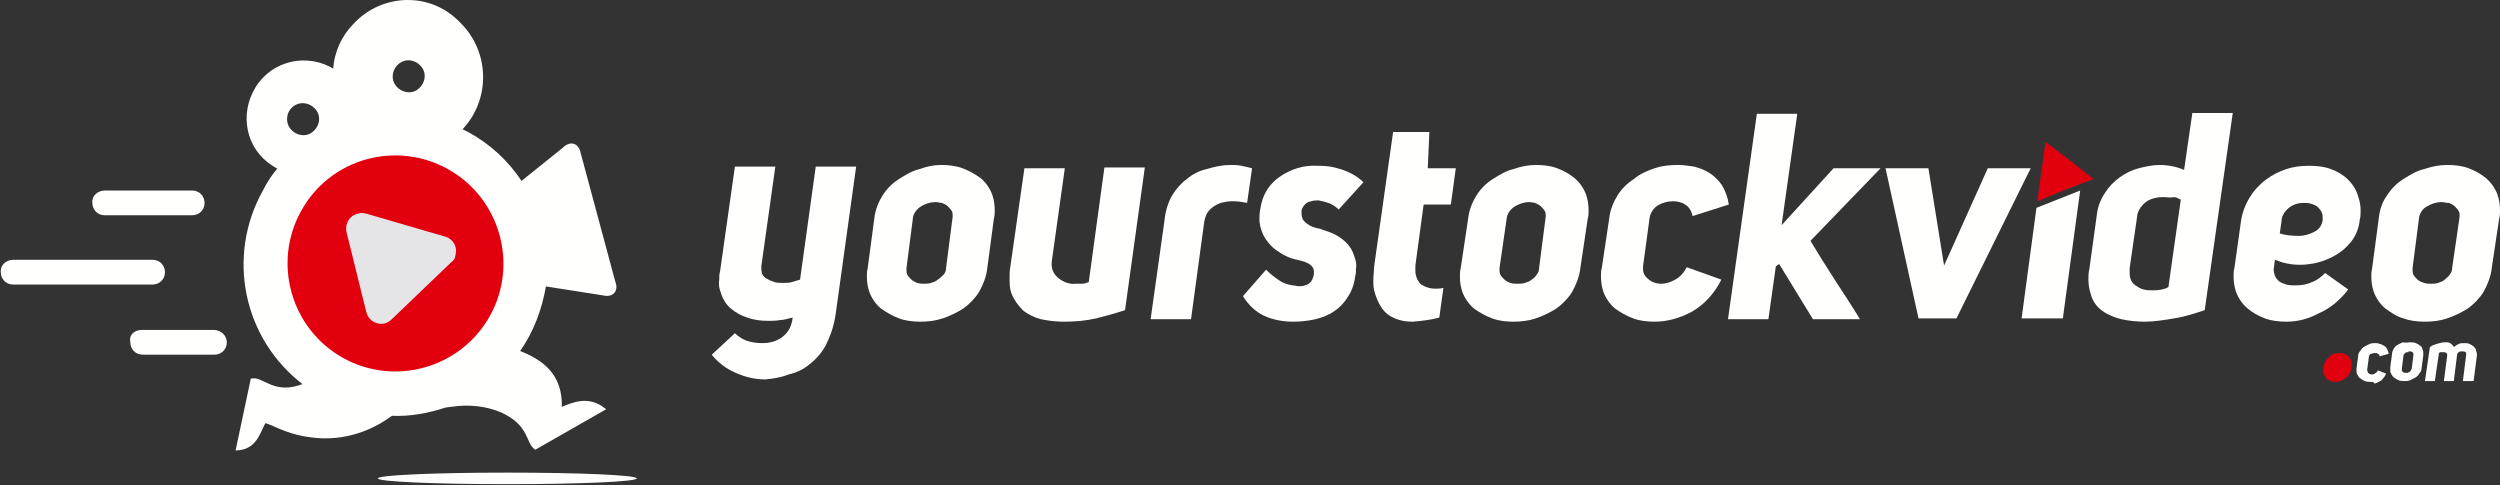
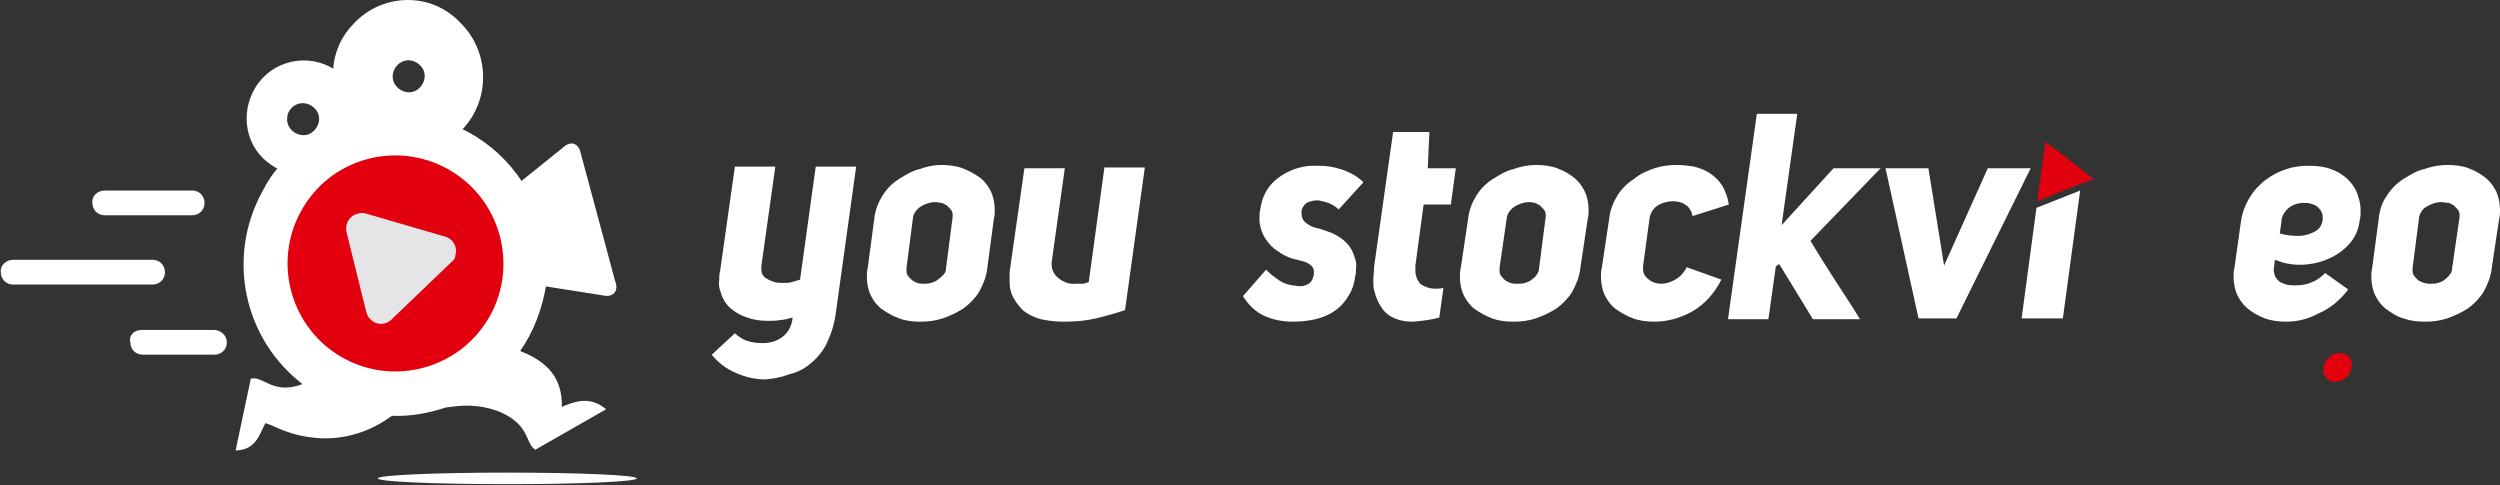
<svg xmlns="http://www.w3.org/2000/svg" version="1.1" id="Layer_1" x="0px" y="0px" viewBox="0 0 303.1 58.8" style="enable-background:new 0 0 303.1 58.8;" xml:space="preserve">
  <rect x="0" y="0" width="303.1" height="58.8" fill="#333333" stroke="none" />
  <style type="text/css">
	.st0{fill-rule:evenodd;clip-rule:evenodd;fill:#FFFFFE;stroke:#FFFFFE;stroke-width:0.22;stroke-miterlimit:22.93;}
	.st1{fill-rule:evenodd;clip-rule:evenodd;fill:#E2000F;}
	.st2{fill-rule:evenodd;clip-rule:evenodd;fill:#E5E5E7;}
	.st3{fill-rule:evenodd;clip-rule:evenodd;fill:#FFFFFE;}
</style>
  <path class="st0" d="M36.5,25.6C40,19.3,48,17,54.3,20.5s8.6,11.4,5.1,17.7S48,46.9,41.6,43.4c0,0,0,0,0,0  C35.3,39.9,33,32,36.5,25.6C36.5,25.7,36.5,25.7,36.5,25.6z M49.5,7.2c1.1,0,2.1,0.9,2.1,2c0,1.1-0.9,2.1-2,2.1  c-1.1,0-2.1-0.9-2.1-2c0,0,0,0,0,0c0-1.1,0.8-2,1.9-2.1C49.5,7.2,49.5,7.2,49.5,7.2L49.5,7.2z M36.7,12.4c1.1,0,2.1,0.9,2.1,2  s-0.9,2.1-2,2.1c-1.1,0-2.1-0.9-2.1-2c0,0,0,0,0-0.1C34.7,13.3,35.6,12.4,36.7,12.4z M36.9,46.6c-3.7,1.5-5-0.9-6.4-0.6l-1.8,8.5  c2.3-0.1,2.7-2,3.4-3.3c0.7,0,2.4,1.3,5.5,1.7c3.4,0.5,6.8-0.4,9.6-2.4l0.3-0.2c2.2,0.1,4.4-0.3,6.5-1l0.8-0.1c2-0.3,4.1-0.1,6,0.7  c3.5,1.6,3,3.7,4.1,4.5l8.4-4.8c-1.9-1.5-3.7-0.8-5.3-0.1c0.2-4.3-2.6-5.9-5.1-6.9c1.7-2.4,2.7-5.1,3.2-8l7,1.1  c1.2,0.3,1.8-0.5,1.4-1.5l-4.2-15.6c-0.2-1.1-1.1-1.5-2-0.6l-5.1,4.1c-1.6-2.5-3.9-4.6-6.5-6l-0.8-0.4c3.5-3.6,3.4-9.4-0.2-12.9  C52.2-0.9,46.4-0.7,43,2.9c-1.5,1.5-2.4,3.5-2.5,5.6c-3.2-2-7.4-1.1-9.4,2.1S29.9,18,33.1,20c0.2,0.1,0.4,0.3,0.7,0.4  c-0.7,0.8-1.3,1.7-1.8,2.7C27.5,31.1,29.6,41.1,36.9,46.6z" />
  <path class="st1" d="M59.4,38.3c3.5-6.3,1.2-14.3-5.1-17.8S40,19.2,36.5,25.6c-3.5,6.3-1.2,14.3,5.1,17.8c0,0,0,0,0,0  C47.9,46.9,55.9,44.6,59.4,38.3z" />
  <path class="st2" d="M54.7,31.8l-7.3,7c-0.8,0.7-1.9,0.6-2.6-0.2c-0.2-0.2-0.3-0.5-0.4-0.8L42,28.1c-0.2-1,0.4-2,1.4-2.2  c0.3-0.1,0.6-0.1,1,0l9.6,2.8c1,0.3,1.5,1.3,1.2,2.3C55.2,31.3,55,31.6,54.7,31.8L54.7,31.8z" />
  <path class="st3" d="M92.8,46c-1.3,0-2.5-0.3-3.6-0.8C88,44.7,87,43.9,86.3,43l2.8-2.6c0.4,0.4,0.9,0.7,1.4,0.9  c0.6,0.2,1.2,0.3,1.9,0.3c0.9,0,1.7-0.2,2.4-0.7c0.8-0.6,1.2-1.4,1.3-2.4c-0.5,0.1-1,0.3-1.5,0.3c-0.5,0.1-1,0.1-1.5,0.1  c-0.8,0-1.7-0.1-2.5-0.4c-0.7-0.2-1.4-0.6-2-1.1c-0.6-0.5-1-1.2-1.2-1.9c-0.2-0.5-0.3-1-0.2-1.6c0-0.3,0-0.7,0.1-1l1.8-12.7H94  l-1.7,12.1c0,0.3,0,0.6,0.1,0.9c0.1,0.2,0.3,0.5,0.6,0.6c0.3,0.2,0.6,0.3,0.9,0.4c0.3,0.1,0.7,0.1,1,0.1c0.4,0,0.8,0,1.1-0.1  c0.3-0.1,0.7-0.2,1-0.3l1.9-13.7h4.9l-2.5,18c-0.2,1.3-0.6,2.5-1.2,3.7c-0.5,0.9-1.2,1.7-2,2.3c-0.7,0.6-1.6,1-2.5,1.2  C94.6,45.8,93.7,45.9,92.8,46z" />
  <path class="st3" d="M114.1,20c0.9,0,1.8,0.1,2.6,0.4c0.8,0.3,1.5,0.7,2.2,1.2c0.6,0.5,1.1,1.2,1.4,2c0.2,0.6,0.3,1.2,0.3,1.9  c0,0.3,0,0.7-0.1,1l-0.8,6c-0.1,1-0.5,2-1,2.9c-0.5,0.8-1.2,1.5-1.9,2c-0.8,0.5-1.6,0.9-2.5,1.2c-0.9,0.3-1.8,0.4-2.7,0.4  c-0.9,0-1.8-0.1-2.6-0.4c-0.8-0.3-1.5-0.7-2.2-1.2c-0.6-0.5-1.1-1.2-1.4-2c-0.2-0.6-0.3-1.2-0.3-1.8c0-0.4,0-0.7,0.1-1.1l0.8-6  c0.1-1,0.5-2,1-2.8c0.5-0.8,1.2-1.5,2-2c0.8-0.5,1.6-1,2.5-1.2C112.3,20.2,113.2,20,114.1,20L114.1,20z M113.4,24.5  c-0.6,0-1.2,0.2-1.7,0.5c-0.5,0.3-0.9,0.8-1,1.3l-0.8,6.2c0,0.1,0,0.2,0,0.2c0,0.2,0,0.4,0.1,0.6c0.1,0.2,0.3,0.4,0.5,0.6  c0.2,0.2,0.5,0.3,0.7,0.4c0.3,0.1,0.6,0.1,0.8,0.1c0.3,0,0.6,0,0.9-0.1c0.3-0.1,0.6-0.2,0.8-0.4c0.3-0.2,0.5-0.4,0.7-0.6  c0.2-0.2,0.3-0.5,0.3-0.8l0.8-6.2c0-0.1,0-0.2,0-0.2c0-0.2,0-0.3-0.1-0.5c-0.1-0.2-0.3-0.4-0.5-0.6c-0.2-0.2-0.5-0.3-0.7-0.4  C114,24.6,113.7,24.5,113.4,24.5z" />
  <path class="st3" d="M129,39c-0.9,0-1.9-0.1-2.8-0.3c-0.8-0.2-1.6-0.6-2.2-1.1c-0.6-0.6-1.1-1.3-1.4-2.1c-0.2-0.6-0.2-1.2-0.2-1.8  c0-0.5,0-0.9,0.1-1.4l1.7-11.9h4.9l-1.6,11.4c0,0.1,0,0.2,0,0.3c0,0.6,0.3,1.2,0.8,1.6c0.6,0.5,1.4,0.8,2.1,0.7c0.3,0,0.5,0,0.8,0  c0.3,0,0.5-0.1,0.8-0.2l1.9-13.9h4.9l-2.4,17.3c-1.2,0.4-2.3,0.7-3.5,1C131.6,38.9,130.3,39,129,39z" />
-   <path class="st3" d="M149.2,20c0.4,0,0.8,0,1.3,0.1c0.5,0.1,0.9,0.2,1.3,0.3l-0.6,4.2c-0.5-0.1-1.1-0.2-1.6-0.2c-0.1,0-0.2,0-0.3,0  c-0.4,0-0.9,0.1-1.3,0.2c-0.5,0.2-0.9,0.4-1.3,0.8c-0.4,0.4-0.6,0.9-0.7,1.5l-1.6,11.8h-4.9l1.7-12.1c0.1-1,0.4-2,0.9-2.9  c0.5-0.8,1.1-1.5,1.8-2c0.7-0.6,1.5-1,2.4-1.2C147.3,20.2,148.2,20,149.2,20z" />
  <polygon class="st3" points="241,20.4 246.2,20.4 237.2,38.6 232.6,38.6 228.6,20.4 233.8,20.4 235.7,32.2 " />
  <polygon class="st3" points="250.1,38.6 245.1,38.6 246.9,25.2 252.2,23.1 " />
-   <path class="st3" d="M253.2,33.9c0-0.4,0-0.8,0.1-1.2l0.9-6.5c0.1-1,0.4-1.9,1-2.8c0.5-0.8,1.1-1.4,1.8-1.9c0.7-0.5,1.5-0.9,2.3-1.1  c0.8-0.2,1.7-0.4,2.5-0.4c1,0,2.1,0.2,3,0.6l1-6.9h4.9l-3.4,23.9c-1.2,0.4-2.4,0.8-3.7,1c-1.2,0.2-2.4,0.4-3.6,0.4  c-0.9,0-1.9-0.1-2.8-0.3c-0.8-0.2-1.6-0.5-2.3-1c-0.7-0.5-1.2-1.2-1.4-2C253.3,35.1,253.2,34.5,253.2,33.9L253.2,33.9z M262.4,23.9  c-0.4,0-0.7,0-1.1,0.1c-0.4,0.1-0.7,0.2-1,0.4c-0.3,0.2-0.6,0.5-0.8,0.8c-0.2,0.3-0.4,0.7-0.4,1.1l-0.9,6.2c0,0.2,0,0.4,0,0.5  c0,0.3,0,0.5,0.1,0.8c0.1,0.3,0.3,0.6,0.6,0.8c0.3,0.2,0.6,0.4,1,0.5c0.4,0.1,0.8,0.1,1.2,0.1c0.6,0,1.3-0.1,1.8-0.4l1.5-10.6  c-0.3-0.1-0.5-0.3-0.8-0.3C263.1,24,262.7,23.9,262.4,23.9z" />
  <path class="st3" d="M277.2,39c-0.9,0-1.8-0.1-2.6-0.4c-0.8-0.3-1.5-0.7-2.1-1.2c-0.6-0.5-1.1-1.2-1.4-2c-0.2-0.6-0.3-1.2-0.3-1.9  c0-0.3,0-0.7,0.1-1l0.8-5.7c0.3-2,1.4-3.8,3-5c0.8-0.6,1.6-1,2.5-1.3c0.9-0.3,1.8-0.4,2.8-0.4c0.9,0,1.8,0.1,2.6,0.4  c0.8,0.3,1.5,0.7,2.1,1.3c0.6,0.6,1,1.3,1.2,2c0.2,0.6,0.3,1.1,0.3,1.7c0,0.4,0,0.8-0.1,1.1c-0.1,1.2-0.6,2.3-1.4,3.1  c-0.7,0.8-1.7,1.4-2.7,1.8c-1,0.4-2.1,0.6-3.1,0.6h-0.1c-1,0-2-0.2-3-0.6l-0.1,0.9c-0.1,0.3,0,0.7,0.1,1c0.1,0.3,0.3,0.5,0.5,0.7  c0.3,0.2,0.6,0.3,0.9,0.4c0.4,0.1,0.7,0.1,1.1,0.1c0.7,0,1.4-0.1,2-0.4c0.6-0.2,1.1-0.6,1.6-1.1l2.8,2c-1,1.3-2.2,2.3-3.6,2.9  C279.8,38.7,278.5,39,277.2,39L277.2,39z M278.7,28.6c0.7,0,1.3-0.2,1.9-0.5c0.6-0.3,0.9-0.8,1-1.4c0-0.1,0-0.2,0-0.3  c0-0.2,0-0.4-0.1-0.6c-0.1-0.3-0.3-0.5-0.5-0.7c-0.2-0.2-0.5-0.3-0.8-0.4c-0.3-0.1-0.6-0.1-0.9-0.1c-0.7,0-1.3,0.2-1.8,0.6  c-0.5,0.4-0.9,1-0.9,1.7l-0.2,1.4C277,28.5,277.8,28.6,278.7,28.6L278.7,28.6z" />
  <path class="st3" d="M296.7,20c0.9,0,1.8,0.1,2.6,0.4c0.8,0.3,1.5,0.7,2.1,1.2c0.6,0.5,1.1,1.2,1.4,2c0.2,0.6,0.3,1.2,0.3,1.9  c0,0.3,0,0.7-0.1,1l-0.9,6c-0.1,1-0.5,2-1,2.9c-0.5,0.8-1.2,1.5-1.9,2c-0.8,0.5-1.6,0.9-2.5,1.2c-0.9,0.3-1.8,0.4-2.7,0.4  c-0.9,0-1.8-0.1-2.6-0.4c-0.8-0.2-1.5-0.7-2.2-1.2c-0.6-0.5-1.1-1.2-1.4-2c-0.2-0.6-0.3-1.2-0.3-1.8c0-0.4,0-0.7,0.1-1.1l0.8-6  c0.1-1,0.4-2,1-2.8c0.5-0.8,1.2-1.5,2-2c0.8-0.5,1.6-1,2.5-1.2C294.8,20.2,295.7,20,296.7,20L296.7,20z M296,24.5  c-0.6,0-1.2,0.2-1.7,0.5c-0.5,0.2-0.9,0.8-1,1.3l-0.8,6.2c0,0.1,0,0.2,0,0.2c0,0.2,0,0.4,0.1,0.6c0.1,0.2,0.3,0.4,0.5,0.6  c0.2,0.2,0.5,0.3,0.8,0.4c0.3,0.1,0.6,0.1,0.8,0.1c0.3,0,0.6,0,0.9-0.1c0.3-0.1,0.6-0.2,0.8-0.4c0.2-0.2,0.5-0.4,0.6-0.6  c0.2-0.2,0.3-0.5,0.3-0.8l0.9-6.2c0-0.1,0-0.2,0-0.2c0-0.2,0-0.3-0.1-0.5c-0.1-0.2-0.3-0.4-0.5-0.6c-0.2-0.2-0.5-0.3-0.7-0.4  C296.5,24.6,296.3,24.5,296,24.5z" />
  <path class="st3" d="M156.7,34.6c0.3,0,0.5,0.1,0.8,0.1c0.2,0,0.5,0,0.7-0.1c0.4-0.1,0.7-0.3,0.9-0.7c0.1-0.3,0.2-0.5,0.2-0.8  c0-0.2,0-0.4-0.1-0.6c-0.2-0.4-0.7-0.7-1.5-0.9c-1-0.2-1.9-0.5-2.7-1.1c-0.7-0.4-1.2-1-1.6-1.6c-0.4-0.6-0.6-1.3-0.7-2  c0-0.2,0-0.4,0-0.6c0-0.5,0.1-1,0.2-1.5c0.3-1.4,1.1-2.6,2.3-3.4c1.3-0.9,2.9-1.4,4.5-1.3h0.2c0.9,0,1.7,0.1,2.6,0.4  c1,0.3,2,0.8,2.8,1.6l-3,3.3c-0.3-0.3-0.6-0.5-1-0.7c-0.5-0.2-0.9-0.3-1.4-0.4h-0.3c-0.3,0-0.7,0.1-1,0.2c-0.4,0.2-0.7,0.6-0.8,1  c0,0.1,0,0.3,0,0.4c0,0.3,0.1,0.7,0.3,0.9c0.5,0.5,1.1,0.8,1.8,0.9c0.6,0.2,1.2,0.4,1.7,0.6c0.6,0.3,1.1,0.6,1.6,1.1  c0.5,0.5,0.8,1,1,1.7c0.2,0.5,0.3,1,0.2,1.5c0,0.3,0,0.6-0.1,0.9c-0.1,0.9-0.4,1.8-0.9,2.5c-0.4,0.7-1,1.3-1.6,1.7  c-0.7,0.5-1.5,0.8-2.3,1c-0.9,0.2-1.8,0.3-2.7,0.3c-1.2,0-2.4-0.2-3.5-0.7c-1.1-0.5-2-1.4-2.6-2.4l2.8-3.2c0.5,0.5,1,0.9,1.6,1.3  C155.5,34.3,156.1,34.5,156.7,34.6z" />
  <path class="st3" d="M171.3,39c-0.8,0-1.5-0.1-2.2-0.4c-0.7-0.3-1.2-0.7-1.6-1.3c-0.4-0.6-0.7-1.3-0.9-2.1c-0.1-0.4-0.1-0.9-0.1-1.3  c0-0.5,0.1-1.1,0.1-1.6l2.3-16.3h4.4l-0.2,4.4h3.4l-0.6,4.4h-3.3l-1,7.4c0,0.2,0,0.5,0,0.6c0,0.6,0.2,1.2,0.7,1.7  c0.5,0.3,1.1,0.5,1.6,0.5c0.4,0,0.8,0,1.1-0.1l-0.5,3.6C173.4,38.8,172.4,38.9,171.3,39z" />
  <path class="st3" d="M186.2,20c0.9,0,1.8,0.1,2.6,0.4c0.8,0.3,1.5,0.7,2.1,1.2c0.6,0.5,1.1,1.2,1.4,2c0.2,0.6,0.3,1.2,0.3,1.9  c0,0.3,0,0.7-0.1,1l-0.9,6c-0.1,1-0.5,2-1,2.9c-0.5,0.8-1.2,1.5-1.9,2c-0.8,0.5-1.6,0.9-2.5,1.2c-0.9,0.3-1.8,0.4-2.7,0.4  c-0.9,0-1.8-0.1-2.6-0.4c-0.8-0.3-1.5-0.7-2.2-1.2c-0.6-0.5-1.1-1.2-1.4-2c-0.2-0.6-0.3-1.2-0.3-1.8c0-0.4,0-0.7,0.1-1.1l0.9-6  c0.1-1,0.5-2,1-2.8c0.5-0.8,1.2-1.5,2-2c0.8-0.5,1.6-1,2.5-1.2C184.3,20.2,185.3,20,186.2,20L186.2,20z M185.4,24.5  c-0.6,0-1.2,0.2-1.7,0.5c-0.5,0.3-0.9,0.8-1,1.3l-0.9,6.2c0,0.1,0,0.2,0,0.2c0,0.2,0,0.4,0.1,0.6c0.1,0.2,0.3,0.4,0.5,0.6  c0.2,0.2,0.5,0.3,0.7,0.4c0.3,0.1,0.6,0.1,0.9,0.1c0.3,0,0.6,0,0.9-0.1c0.3-0.1,0.6-0.2,0.8-0.4c0.3-0.2,0.5-0.4,0.6-0.6  c0.2-0.2,0.3-0.5,0.3-0.8l0.8-6.2c0-0.1,0-0.2,0-0.2c0-0.2,0-0.3-0.1-0.5c-0.1-0.2-0.3-0.4-0.5-0.6c-0.2-0.2-0.5-0.3-0.7-0.4  C186,24.6,185.7,24.5,185.4,24.5z" />
  <path class="st3" d="M200.6,39c-0.9,0-1.8-0.1-2.6-0.4c-0.8-0.3-1.5-0.7-2.2-1.2c-0.6-0.5-1.1-1.2-1.4-2c-0.2-0.6-0.3-1.2-0.3-1.9  c0-0.3,0-0.7,0.1-1l0.9-6c0.1-1,0.5-2,1-2.8c0.5-0.8,1.2-1.5,2-2c0.7-0.6,1.6-1,2.5-1.3c0.9-0.3,1.8-0.4,2.8-0.4  c0.7,0,1.3,0.1,2,0.2c0.7,0.2,1.3,0.4,1.9,0.8c0.6,0.4,1.1,0.9,1.5,1.5c0.4,0.7,0.7,1.5,0.8,2.3l-4.4,1.4c-0.1-0.6-0.4-1.1-0.9-1.4  c-0.4-0.3-1-0.4-1.5-0.4c-0.6,0-1.3,0.2-1.8,0.5c-0.5,0.3-0.9,0.9-1,1.5l-0.8,5.9c0,0.1,0,0.2,0,0.3c0,0.5,0.2,0.9,0.6,1.2  c0.4,0.4,1,0.6,1.6,0.6c0.6,0,1.2-0.2,1.7-0.5c0.6-0.3,1.1-0.9,1.4-1.5l4.2,1.5c-0.8,1.6-2,3-3.6,3.9C203.6,38.6,202.1,39,200.6,39  L200.6,39z" />
  <path class="st3" d="M222.3,20.4h5.7l-8.5,8.8c0.9,1.5,1.9,3.1,3,4.8s2.1,3.2,3,4.7h-5.7l-4.1-6.7l-0.4,0.3l-0.9,6.4h-4.9l3.5-24.9  h4.9L216,27.3L222.3,20.4z" />
  <polygon class="st1" points="253.8,21.7 250.4,23 247,24.4 247.5,20.8 248,17.2 250.9,19.4 " />
  <path class="st1" d="M283.7,42.8c0.4,0,0.9,0.2,1.1,0.5c0.2,0.3,0.4,0.6,0.3,1c0,0.1,0,0.2,0,0.3c-0.1,0.5-0.3,0.9-0.7,1.2  c-0.3,0.3-0.8,0.5-1.3,0.5c-0.4,0-0.9-0.2-1.1-0.5c-0.2-0.3-0.4-0.6-0.3-1c0-0.1,0-0.2,0-0.3c0.1-0.5,0.3-0.9,0.7-1.2  C282.7,42.9,283.2,42.8,283.7,42.8z" />
-   <path class="st3" d="M287.4,46.3c-0.2,0-0.4,0-0.7-0.1c-0.2-0.1-0.4-0.2-0.5-0.3c-0.2-0.1-0.3-0.3-0.4-0.5c-0.1-0.2-0.1-0.3-0.1-0.5  c0-0.1,0-0.2,0-0.2l0.2-1.5c0-0.3,0.1-0.5,0.3-0.7c0.1-0.2,0.3-0.4,0.5-0.5c0.2-0.1,0.4-0.2,0.6-0.3c0.2-0.1,0.5-0.1,0.7-0.1  c0.2,0,0.3,0,0.5,0.1c0.2,0,0.3,0.1,0.5,0.2c0.2,0.1,0.3,0.2,0.4,0.4c0.1,0.2,0.2,0.4,0.2,0.6l-1.1,0.3c0-0.1-0.1-0.3-0.2-0.3  c-0.1-0.1-0.2-0.1-0.4-0.1c-0.2,0-0.3,0.1-0.5,0.1c-0.1,0.1-0.2,0.2-0.2,0.4l-0.2,1.5c0,0,0,0.1,0,0.1c0,0.1,0.1,0.2,0.1,0.3  c0.1,0.1,0.3,0.2,0.4,0.2c0.2,0,0.3,0,0.4-0.1c0.2-0.1,0.3-0.2,0.4-0.4l1,0.4c-0.1,0.2-0.2,0.4-0.4,0.6c-0.1,0.2-0.3,0.3-0.5,0.4  c-0.2,0.1-0.4,0.2-0.5,0.2C287.8,46.3,287.6,46.3,287.4,46.3L287.4,46.3z M292.2,41.5c0.2,0,0.4,0,0.7,0.1c0.2,0.1,0.4,0.2,0.5,0.3  c0.2,0.1,0.3,0.3,0.3,0.5c0.1,0.1,0.1,0.3,0.1,0.5c0,0.1,0,0.2,0,0.2l-0.2,1.5c0,0.3-0.1,0.5-0.3,0.7c-0.1,0.2-0.3,0.4-0.5,0.5  c-0.2,0.1-0.4,0.2-0.6,0.3c-0.2,0.1-0.5,0.1-0.7,0.1c-0.2,0-0.4,0-0.7-0.1c-0.2-0.1-0.4-0.2-0.5-0.3c-0.2-0.1-0.3-0.3-0.4-0.5  c-0.1-0.1-0.1-0.3-0.1-0.5c0-0.1,0-0.2,0-0.3l0.2-1.5c0-0.3,0.1-0.5,0.2-0.7c0.1-0.2,0.3-0.4,0.5-0.5c0.2-0.1,0.4-0.2,0.6-0.3  C291.7,41.6,291.9,41.5,292.2,41.5L292.2,41.5z M292,42.7c-0.2,0-0.3,0-0.4,0.1c-0.1,0.1-0.2,0.2-0.2,0.3l-0.2,1.6c0,0,0,0,0,0.1  c0,0,0,0.1,0,0.1c0,0.1,0.1,0.1,0.1,0.2c0.1,0,0.1,0.1,0.2,0.1c0.1,0,0.1,0,0.2,0c0.1,0,0.1,0,0.2,0c0.1,0,0.1-0.1,0.2-0.1  c0.1,0,0.1-0.1,0.2-0.2c0-0.1,0.1-0.1,0.1-0.2l0.2-1.6c0,0,0,0,0-0.1c0,0,0-0.1,0-0.1c0-0.1,0-0.1-0.1-0.2c-0.1,0-0.1-0.1-0.2-0.1  H292L292,42.7z M296.4,41.5c0.1,0,0.2,0,0.3,0c0.2,0,0.4,0.1,0.6,0.3c0.1,0.1,0.2,0.2,0.2,0.3c0.2-0.2,0.4-0.3,0.6-0.4  c0.2-0.1,0.4-0.1,0.7-0.1c0.2,0,0.4,0,0.6,0.1c0.2,0.1,0.4,0.2,0.5,0.3c0.1,0.1,0.3,0.3,0.3,0.5c0,0.1,0.1,0.3,0.1,0.4  c0,0.1,0,0.2,0,0.2l-0.4,3.1h-1.3l0.4-3.2c0,0,0,0,0-0.1c0-0.1,0-0.2-0.1-0.2c-0.1-0.1-0.2-0.1-0.4-0.1c-0.1,0-0.3,0-0.4,0.1  c-0.1,0.1-0.2,0.2-0.2,0.3l-0.4,3.2h-1.2l0.4-3.1V43c0-0.1-0.1-0.2-0.1-0.2c-0.1-0.1-0.3-0.1-0.4-0.1c-0.1,0-0.2,0-0.3,0  c-0.1,0-0.2,0.1-0.2,0.1l-0.5,3.4h-1.2l0.6-4.1c0.2-0.2,0.5-0.3,0.8-0.4C295.8,41.6,296.1,41.5,296.4,41.5z" />
  <path class="st3" d="M12.7,23.1h10.6c0.9,0,1.5,0.7,1.5,1.5l0,0c0,0.9-0.7,1.5-1.5,1.5H12.7c-0.9,0-1.5-0.7-1.5-1.5l0,0  C11.1,23.8,11.8,23.1,12.7,23.1z" />
  <path class="st3" d="M1.6,31.5h16.9c0.9,0,1.5,0.7,1.5,1.5l0,0l0,0c0,0.9-0.7,1.5-1.5,1.5h0H1.6c-0.9,0-1.5-0.7-1.5-1.5l0,0  C0,32.2,0.7,31.5,1.6,31.5z" />
  <path class="st3" d="M17.2,40h8.7c0.9,0,1.6,0.7,1.6,1.5c0,0,0,0,0,0l0,0c0,0.9-0.7,1.5-1.5,1.5h0h-8.7c-0.9,0-1.5-0.7-1.5-1.5l0,0  l0,0C15.6,40.6,16.3,40,17.2,40z" />
  <path class="st3" d="M61.5,57.3c8.7,0,15.7,0.3,15.7,0.7s-7,0.7-15.7,0.7S45.8,58.4,45.8,58S52.9,57.3,61.5,57.3z" />
</svg>